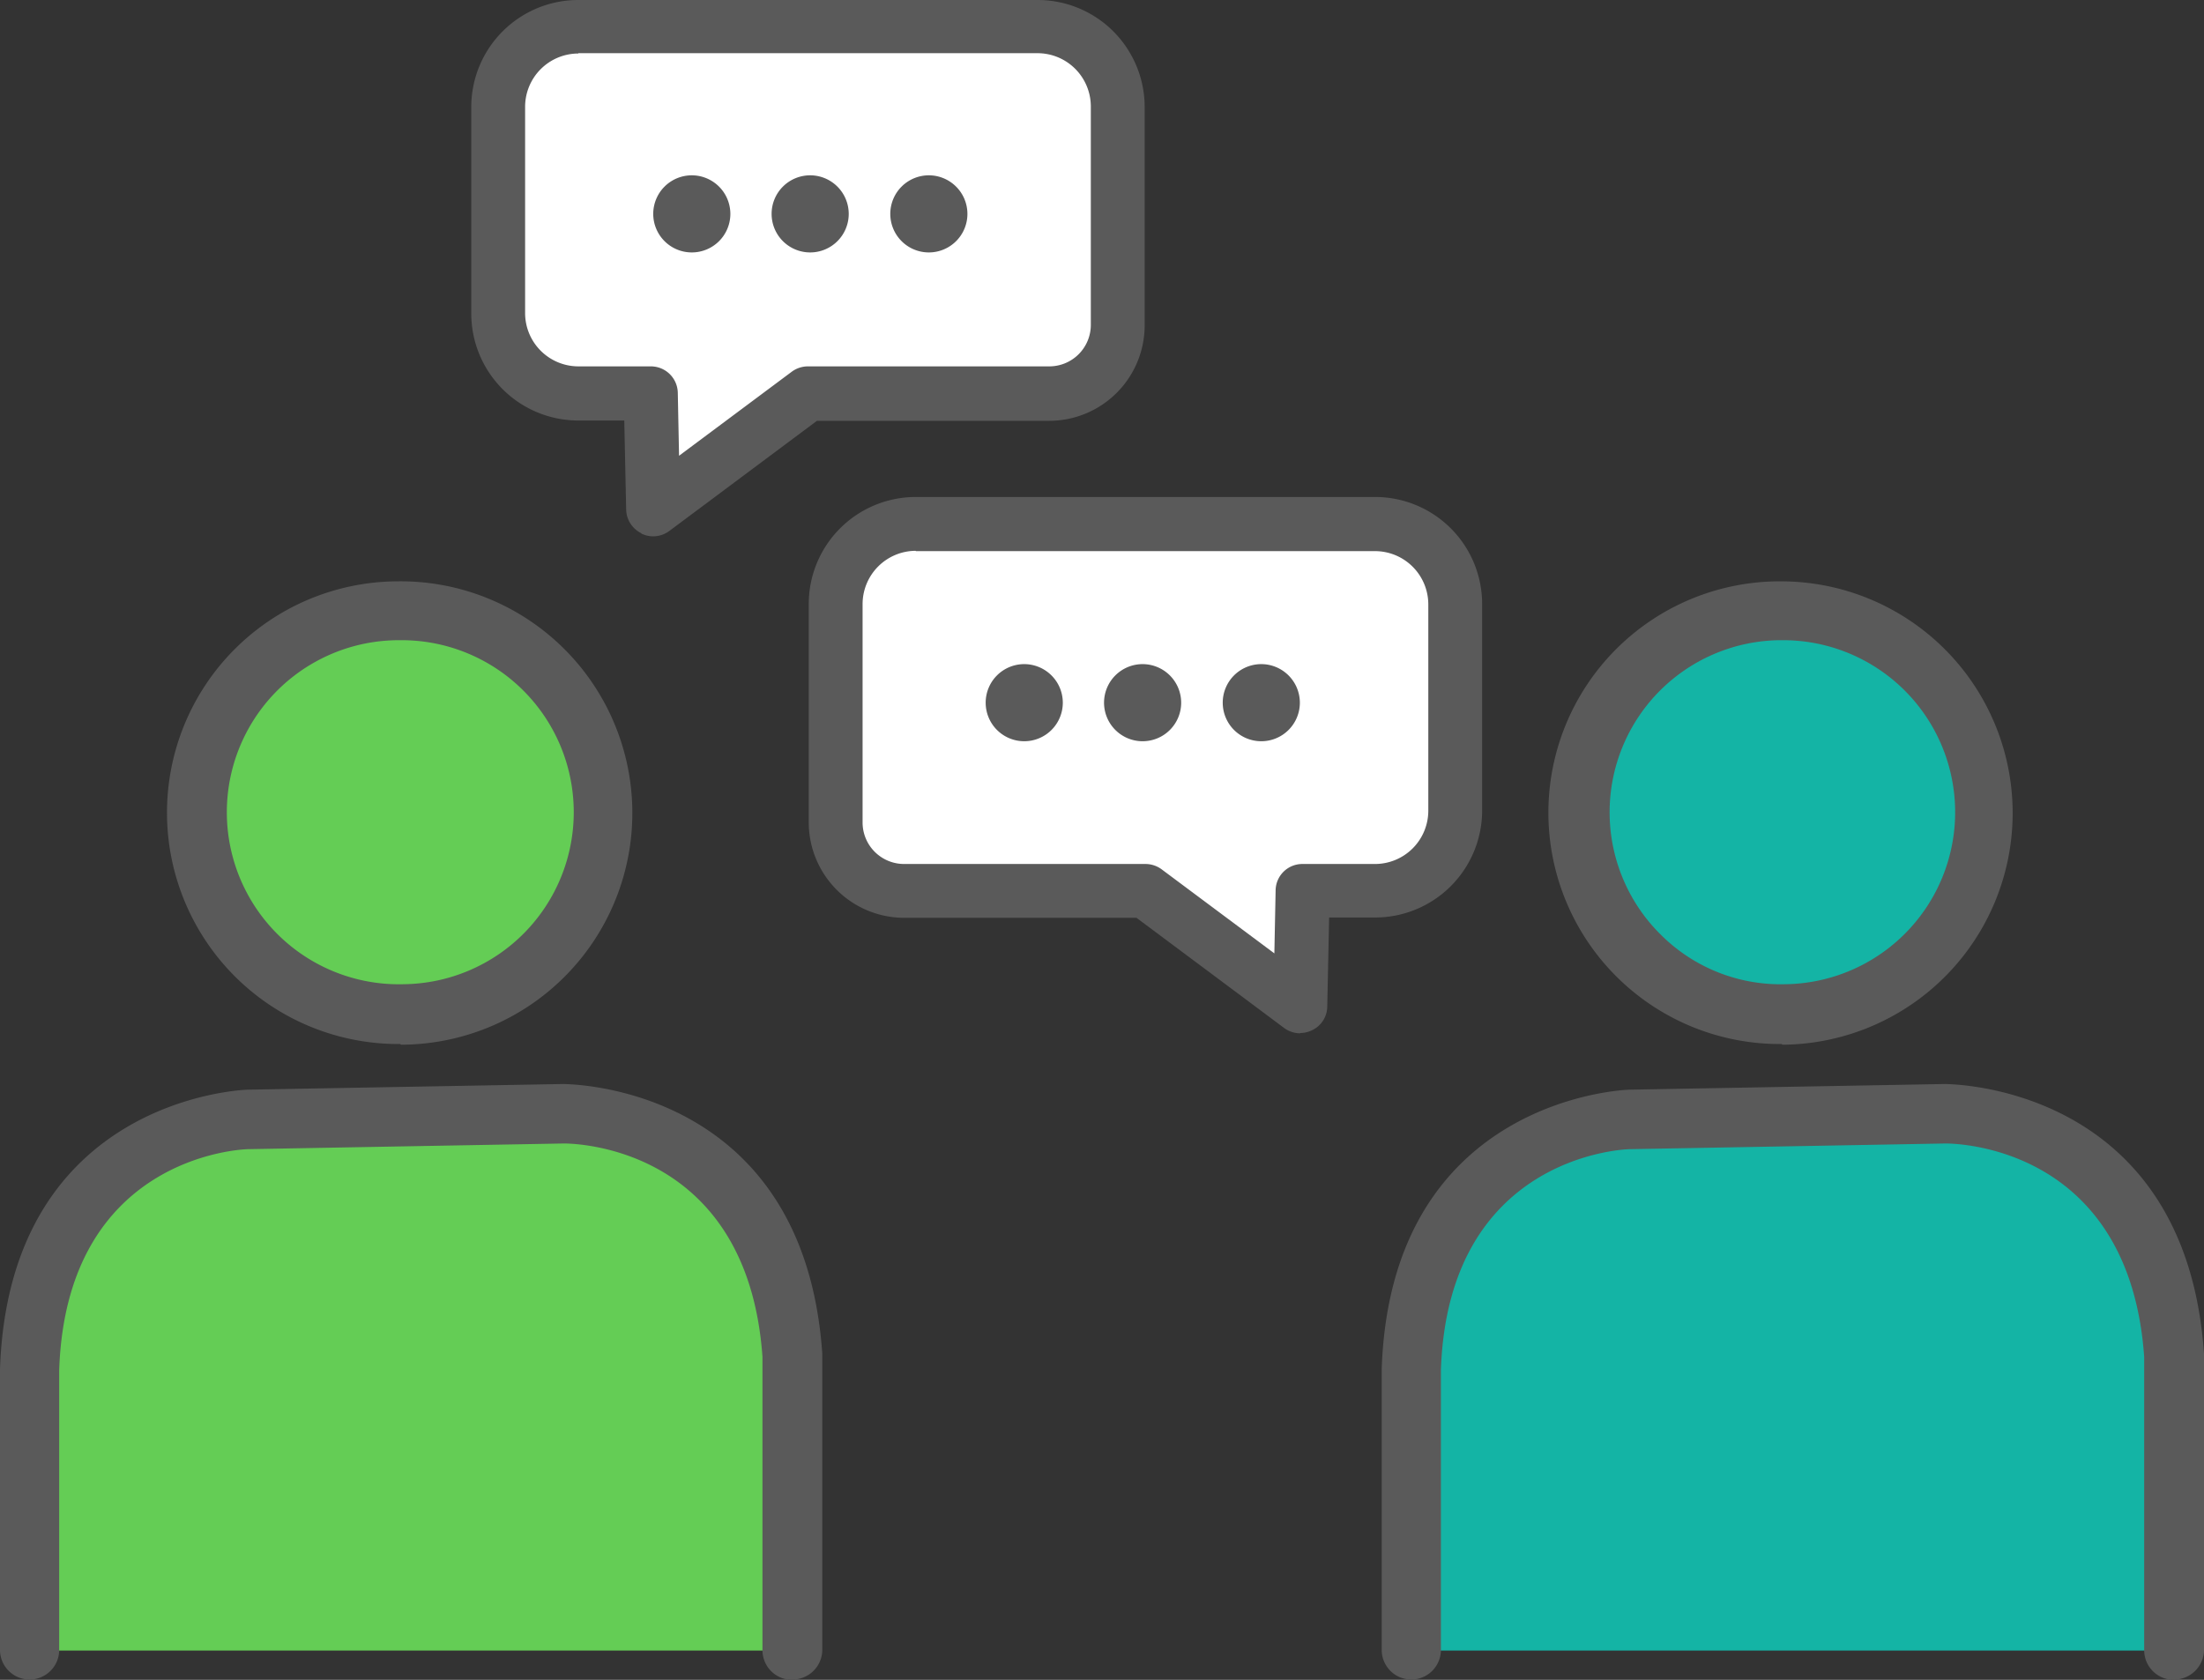
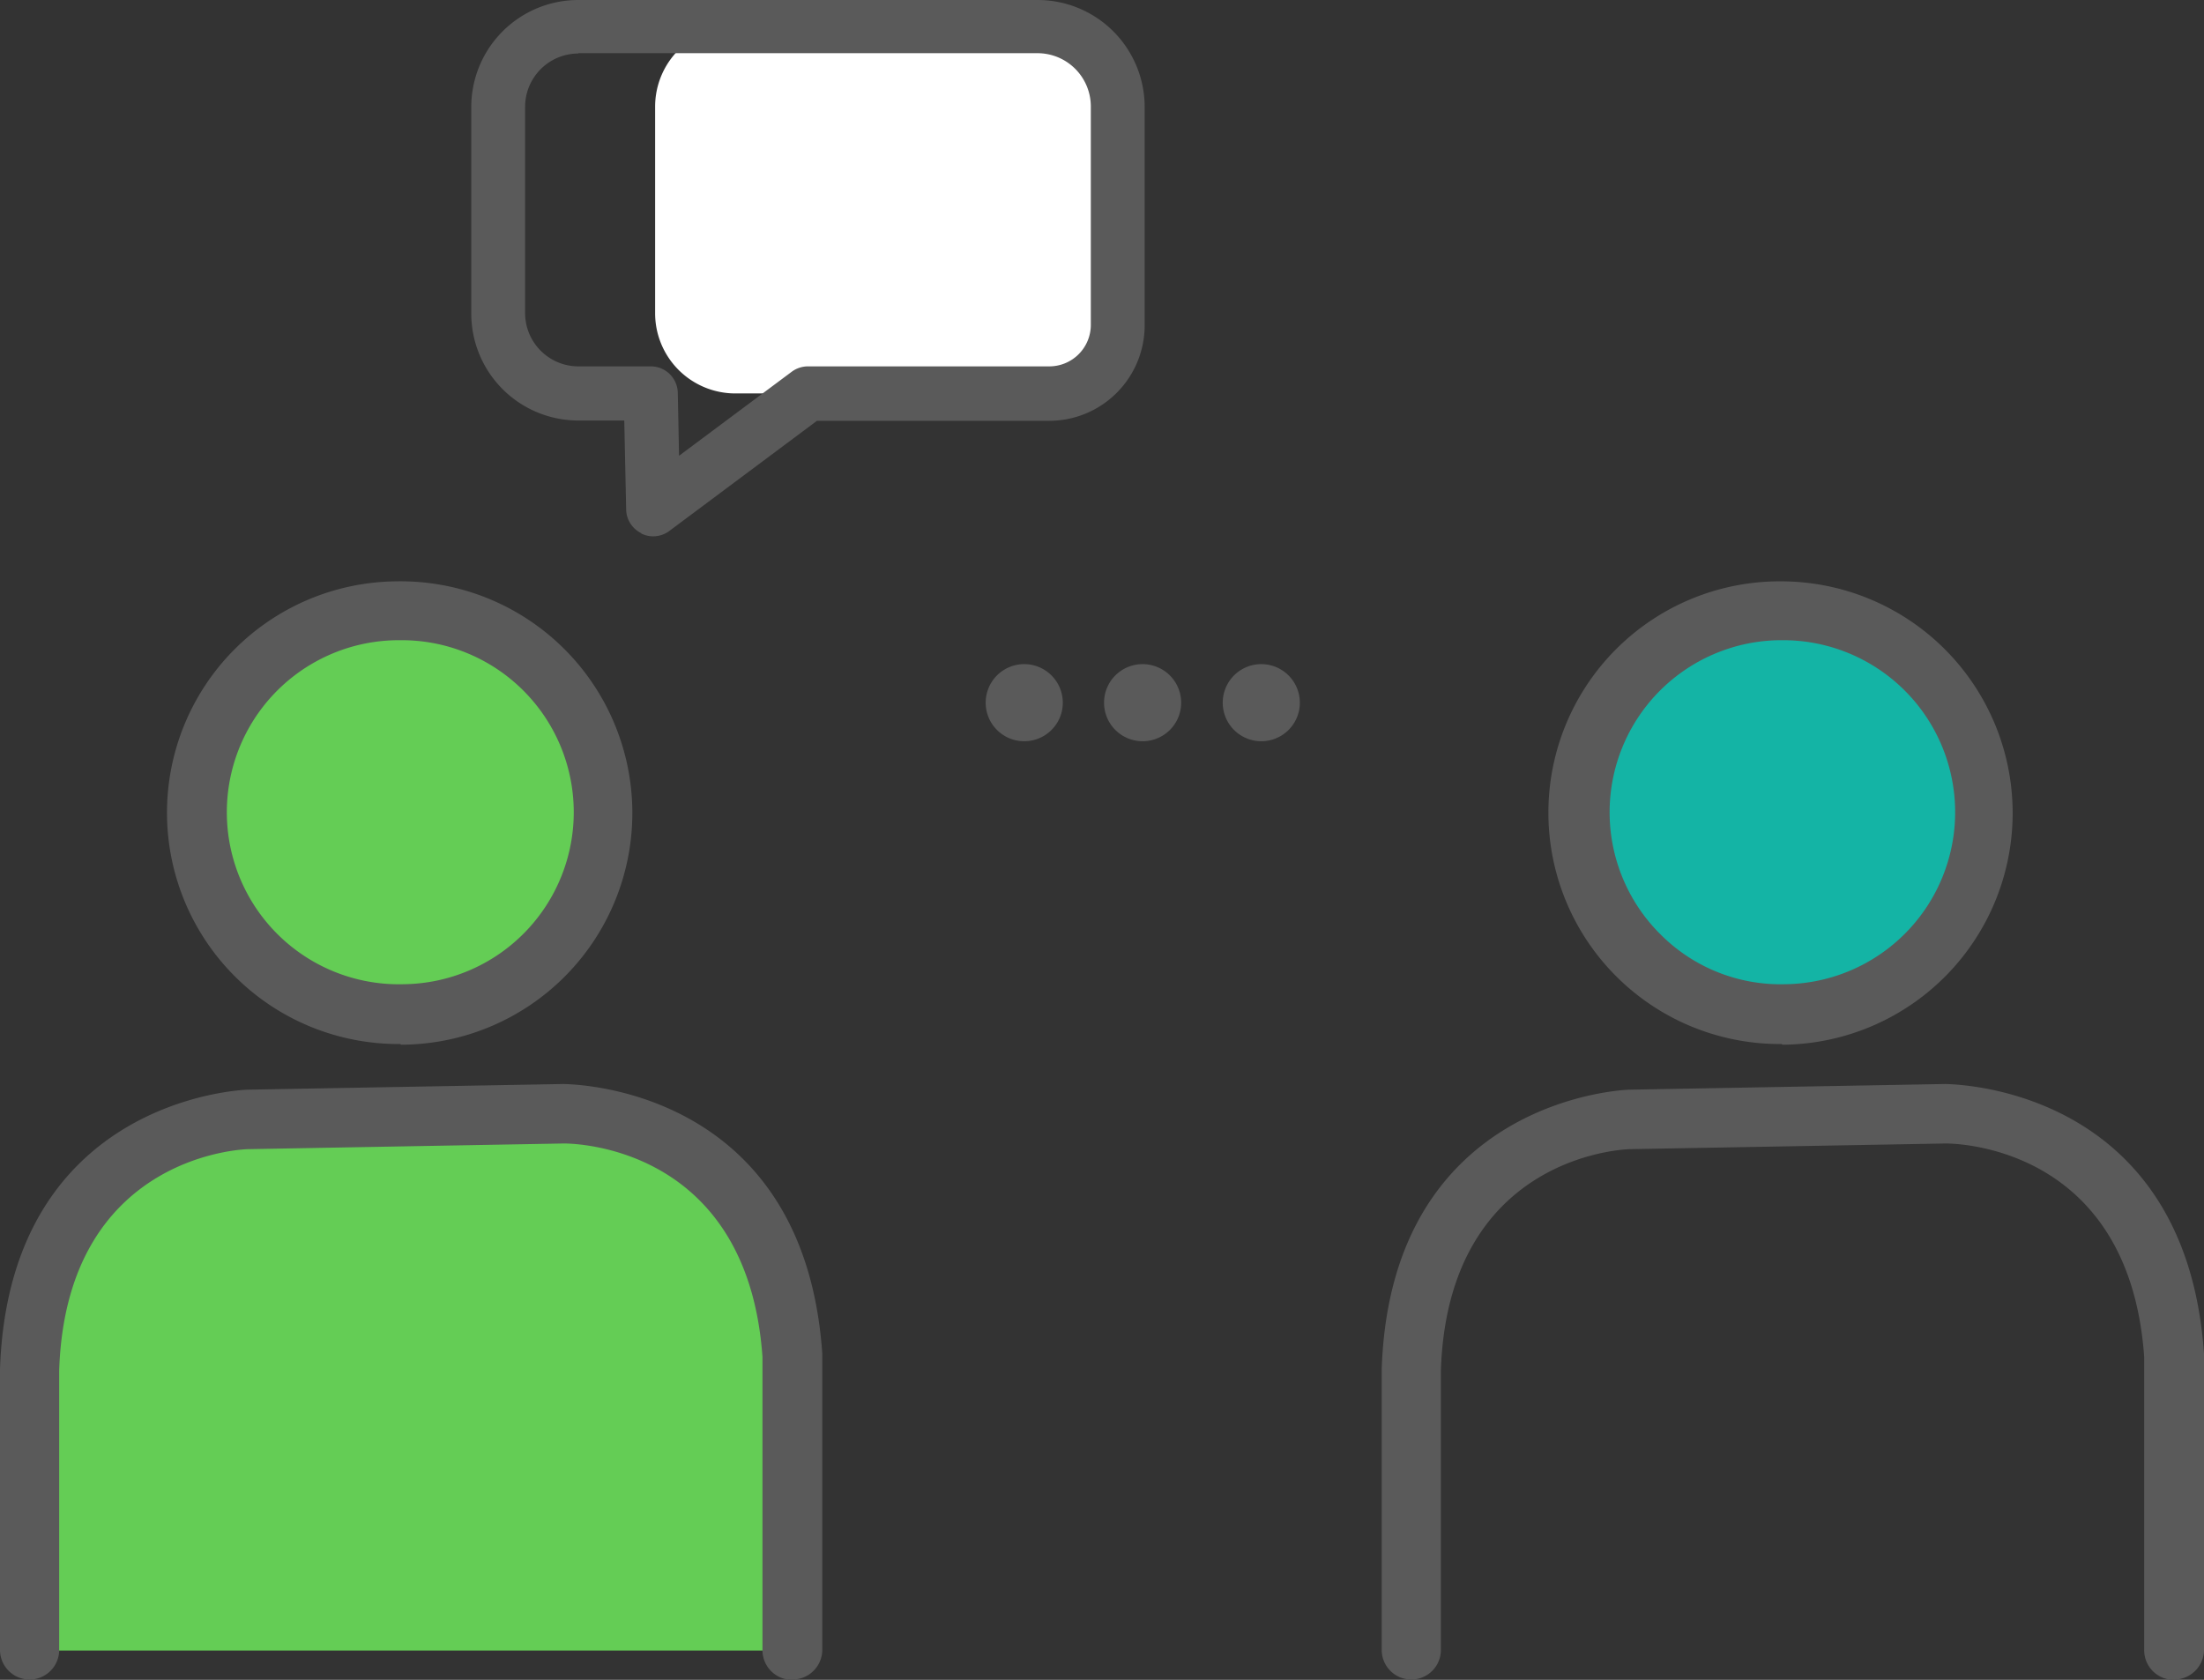
<svg xmlns="http://www.w3.org/2000/svg" width="70.01" height="53.37" viewBox="0 0 70.01 53.37">
  <rect x="0" y="0" width="70.01" height="53.37" fill="#333333" stroke="none" />
  <g transform="translate(35.005 26.685)">
    <g transform="translate(-35.005 -26.685)">
      <path d="M22.91,48.72l-10.02.18s-6.69.12-6.95,7.94v8.92H30.17V56.42c-.54-7.81-7.26-7.69-7.26-7.69Z" transform="translate(-5.01 -13.32)" fill="#64cd55" />
      <path d="M30.17,66.69a.941.941,0,0,1-.94-.95V56.43c-.48-6.75-6.06-6.78-6.31-6.78l-10.01.18c-.23,0-5.79.23-6.02,7.02v8.89a.94.94,0,1,1-1.88,0V56.82c.29-8.65,7.8-8.88,7.88-8.88l10.02-.18c.08.01,7.63-.03,8.22,8.57v9.4a.947.947,0,0,1-.94.95Z" transform="translate(-5.01 -13.32)" fill="#5a5a5a" />
      <path d="M17.85,45.54a6.529,6.529,0,1,1,.01,0Z" transform="translate(-5.01 -13.32)" fill="#64cd55" />
      <path d="M17.73,46.49a7.35,7.35,0,0,1-.13-14.7,7.361,7.361,0,0,1,.27,14.72h-.13Zm0-12.83h-.1a5.466,5.466,0,1,0,.19,10.93h0a5.465,5.465,0,0,0-.1-10.93Z" transform="translate(-5.01 -13.32)" fill="#5a5a5a" />
-       <path d="M66.79,48.72l-10.02.18s-6.69.12-6.95,7.94v8.92H74.05V56.42c-.54-7.81-7.26-7.69-7.26-7.69Z" transform="translate(-5.01 -13.32)" fill="#14b4a5" />
      <path d="M74.06,66.69a.941.941,0,0,1-.94-.95V56.43c-.48-6.76-6.08-6.78-6.31-6.78l-10.01.18c-.23,0-5.79.23-6.02,7.02v8.89a.94.94,0,1,1-1.88,0V56.82c.29-8.65,7.8-8.88,7.88-8.88l10.02-.18c.08.01,7.63-.03,8.22,8.57v9.4a.947.947,0,0,1-.94.95Z" transform="translate(-5.01 -13.32)" fill="#5a5a5a" />
      <path d="M61.73,45.54a6.529,6.529,0,1,1,.01,0Z" transform="translate(-5.01 -13.32)" fill="#14b4a5" />
      <path d="M61.61,46.49a7.35,7.35,0,0,1-.13-14.7h.13a7.361,7.361,0,0,1,.14,14.72h-.13Zm0-12.83h-.1a5.467,5.467,0,0,0-3.7,9.4,5.378,5.378,0,0,0,3.89,1.53h0a5.465,5.465,0,0,0-.1-10.93Z" transform="translate(-5.01 -13.32)" fill="#5a5a5a" />
-       <path d="M41.39,41.62l4.92,3.67.07-3.67h2.3a2.548,2.548,0,0,0,2.55-2.55V32.51a2.548,2.548,0,0,0-2.55-2.55H34.09a2.548,2.548,0,0,0-2.55,2.55v6.94a2.168,2.168,0,0,0,2.17,2.17h7.67Z" transform="translate(-5.01 -13.32)" fill="#fff" />
      <path d="M38.77,35.64a1.225,1.225,0,1,1-1.22-1.22A1.227,1.227,0,0,1,38.77,35.64Zm3.76,0a1.225,1.225,0,1,1-1.22-1.22A1.227,1.227,0,0,1,42.53,35.64Zm3.77,0a1.225,1.225,0,1,1-1.22-1.22A1.227,1.227,0,0,1,46.3,35.64Z" transform="translate(-5.01 -13.32)" fill="#5a5a5a" />
-       <path d="M46.31,46.15a.867.867,0,0,1-.51-.17l-4.69-3.5H33.73a3.034,3.034,0,0,1-3.03-3.03V32.51a3.4,3.4,0,0,1,3.4-3.4H48.69a3.4,3.4,0,0,1,3.4,3.4v6.56a3.4,3.4,0,0,1-3.4,3.4H47.23l-.06,2.83a.838.838,0,0,1-.48.75.849.849,0,0,1-.38.09ZM34.1,30.82a1.694,1.694,0,0,0-1.69,1.69v6.94a1.319,1.319,0,0,0,1.32,1.32H41.4a.867.867,0,0,1,.51.17l3.58,2.67.04-2a.849.849,0,0,1,.86-.84h2.3a1.694,1.694,0,0,0,1.69-1.69V32.52a1.694,1.694,0,0,0-1.69-1.69H34.1Z" transform="translate(-5.01 -13.32)" fill="#5a5a5a" />
-       <path d="M30.67,25.82l-4.92,3.67-.07-3.67h-2.3a2.548,2.548,0,0,1-2.55-2.55V16.71a2.548,2.548,0,0,1,2.55-2.55H37.97a2.548,2.548,0,0,1,2.55,2.55v6.94a2.168,2.168,0,0,1-2.17,2.17H30.68Z" transform="translate(-5.01 -13.32)" fill="#fff" />
+       <path d="M30.67,25.82h-2.3a2.548,2.548,0,0,1-2.55-2.55V16.71a2.548,2.548,0,0,1,2.55-2.55H37.97a2.548,2.548,0,0,1,2.55,2.55v6.94a2.168,2.168,0,0,1-2.17,2.17H30.68Z" transform="translate(-5.01 -13.32)" fill="#fff" />
      <path d="M25.38,30.26a.856.856,0,0,1-.48-.75l-.06-2.83H23.38a3.4,3.4,0,0,1-3.4-3.4V16.72a3.4,3.4,0,0,1,3.4-3.4H37.97a3.4,3.4,0,0,1,3.4,3.4v6.94a3.034,3.034,0,0,1-3.03,3.03H30.96l-4.69,3.5a.867.867,0,0,1-.51.17.849.849,0,0,1-.38-.09Zm-2-15.24a1.694,1.694,0,0,0-1.69,1.69v6.56a1.694,1.694,0,0,0,1.69,1.69h2.3a.856.856,0,0,1,.86.84l.04,2,3.58-2.67a.867.867,0,0,1,.51-.17h7.67a1.319,1.319,0,0,0,1.32-1.32V16.7a1.694,1.694,0,0,0-1.69-1.69H23.38Z" transform="translate(-5.01 -13.32)" fill="#5a5a5a" />
-       <path d="M28.21,20.11a1.225,1.225,0,1,1-1.22-1.22A1.227,1.227,0,0,1,28.21,20.11Zm3.76,0a1.225,1.225,0,1,1-1.22-1.22A1.227,1.227,0,0,1,31.97,20.11Zm3.77,0a1.225,1.225,0,1,1-1.22-1.22A1.227,1.227,0,0,1,35.74,20.11Z" transform="translate(-5.01 -13.32)" fill="#5a5a5a" />
    </g>
  </g>
</svg>